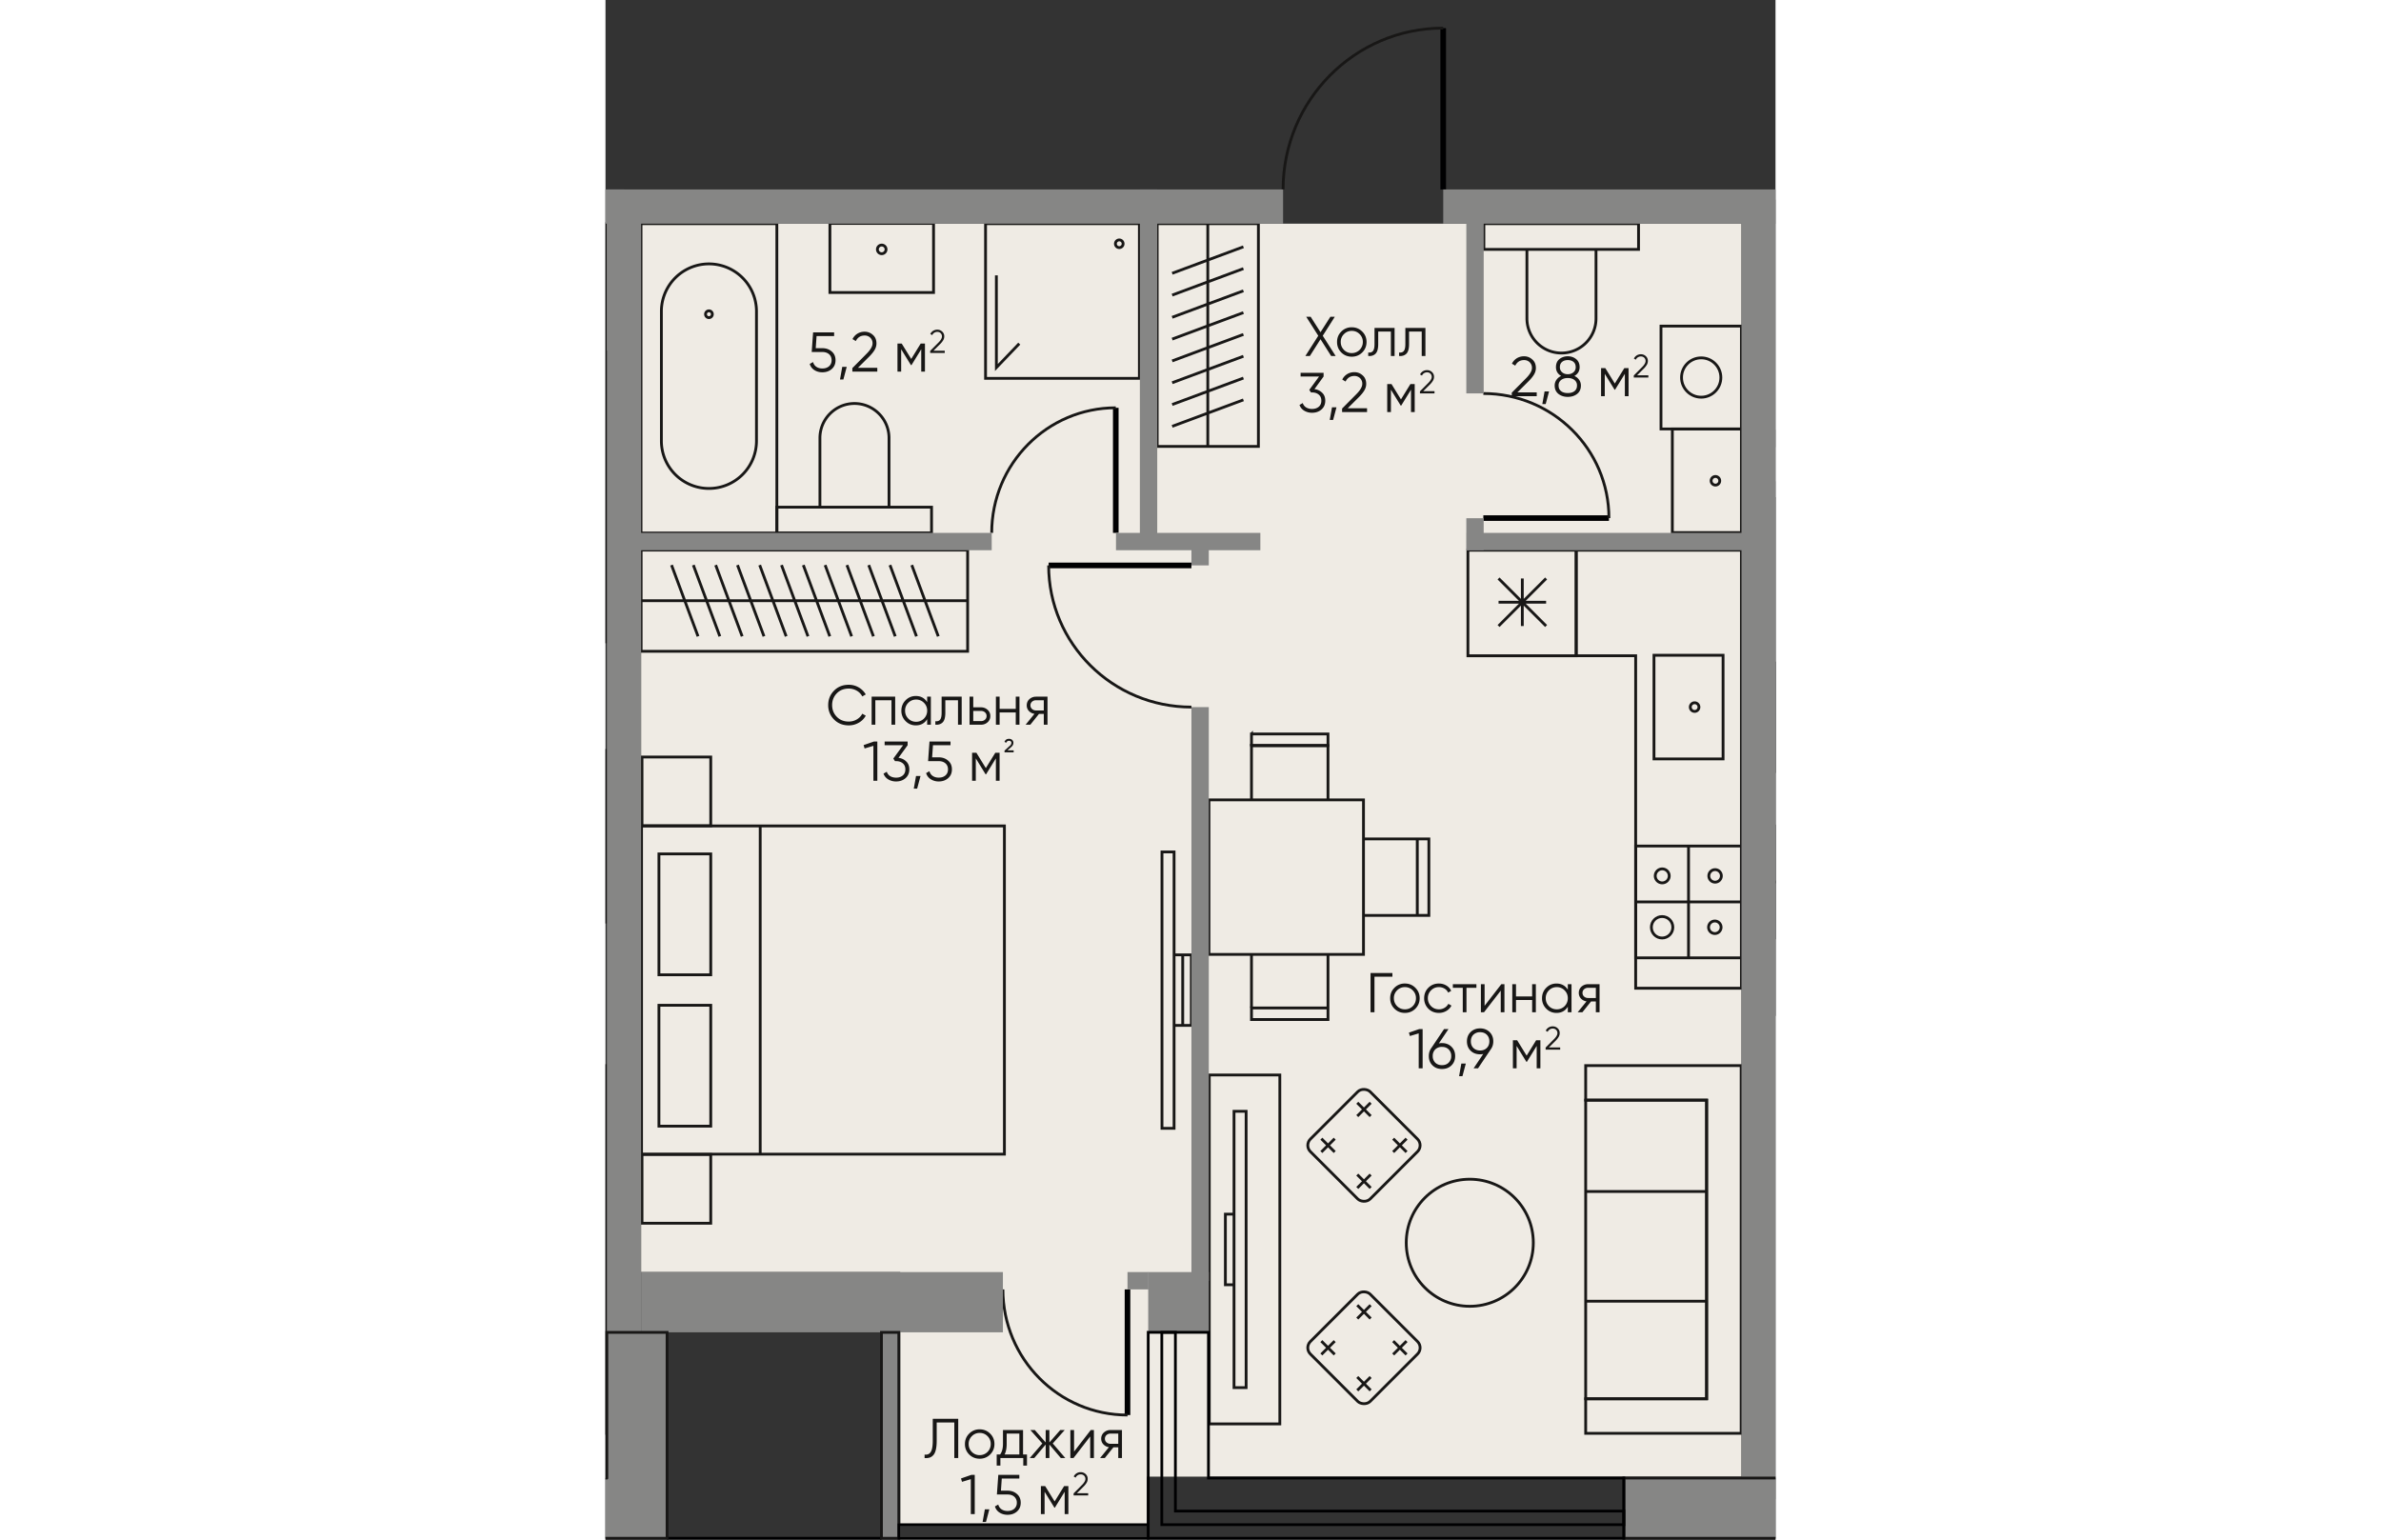
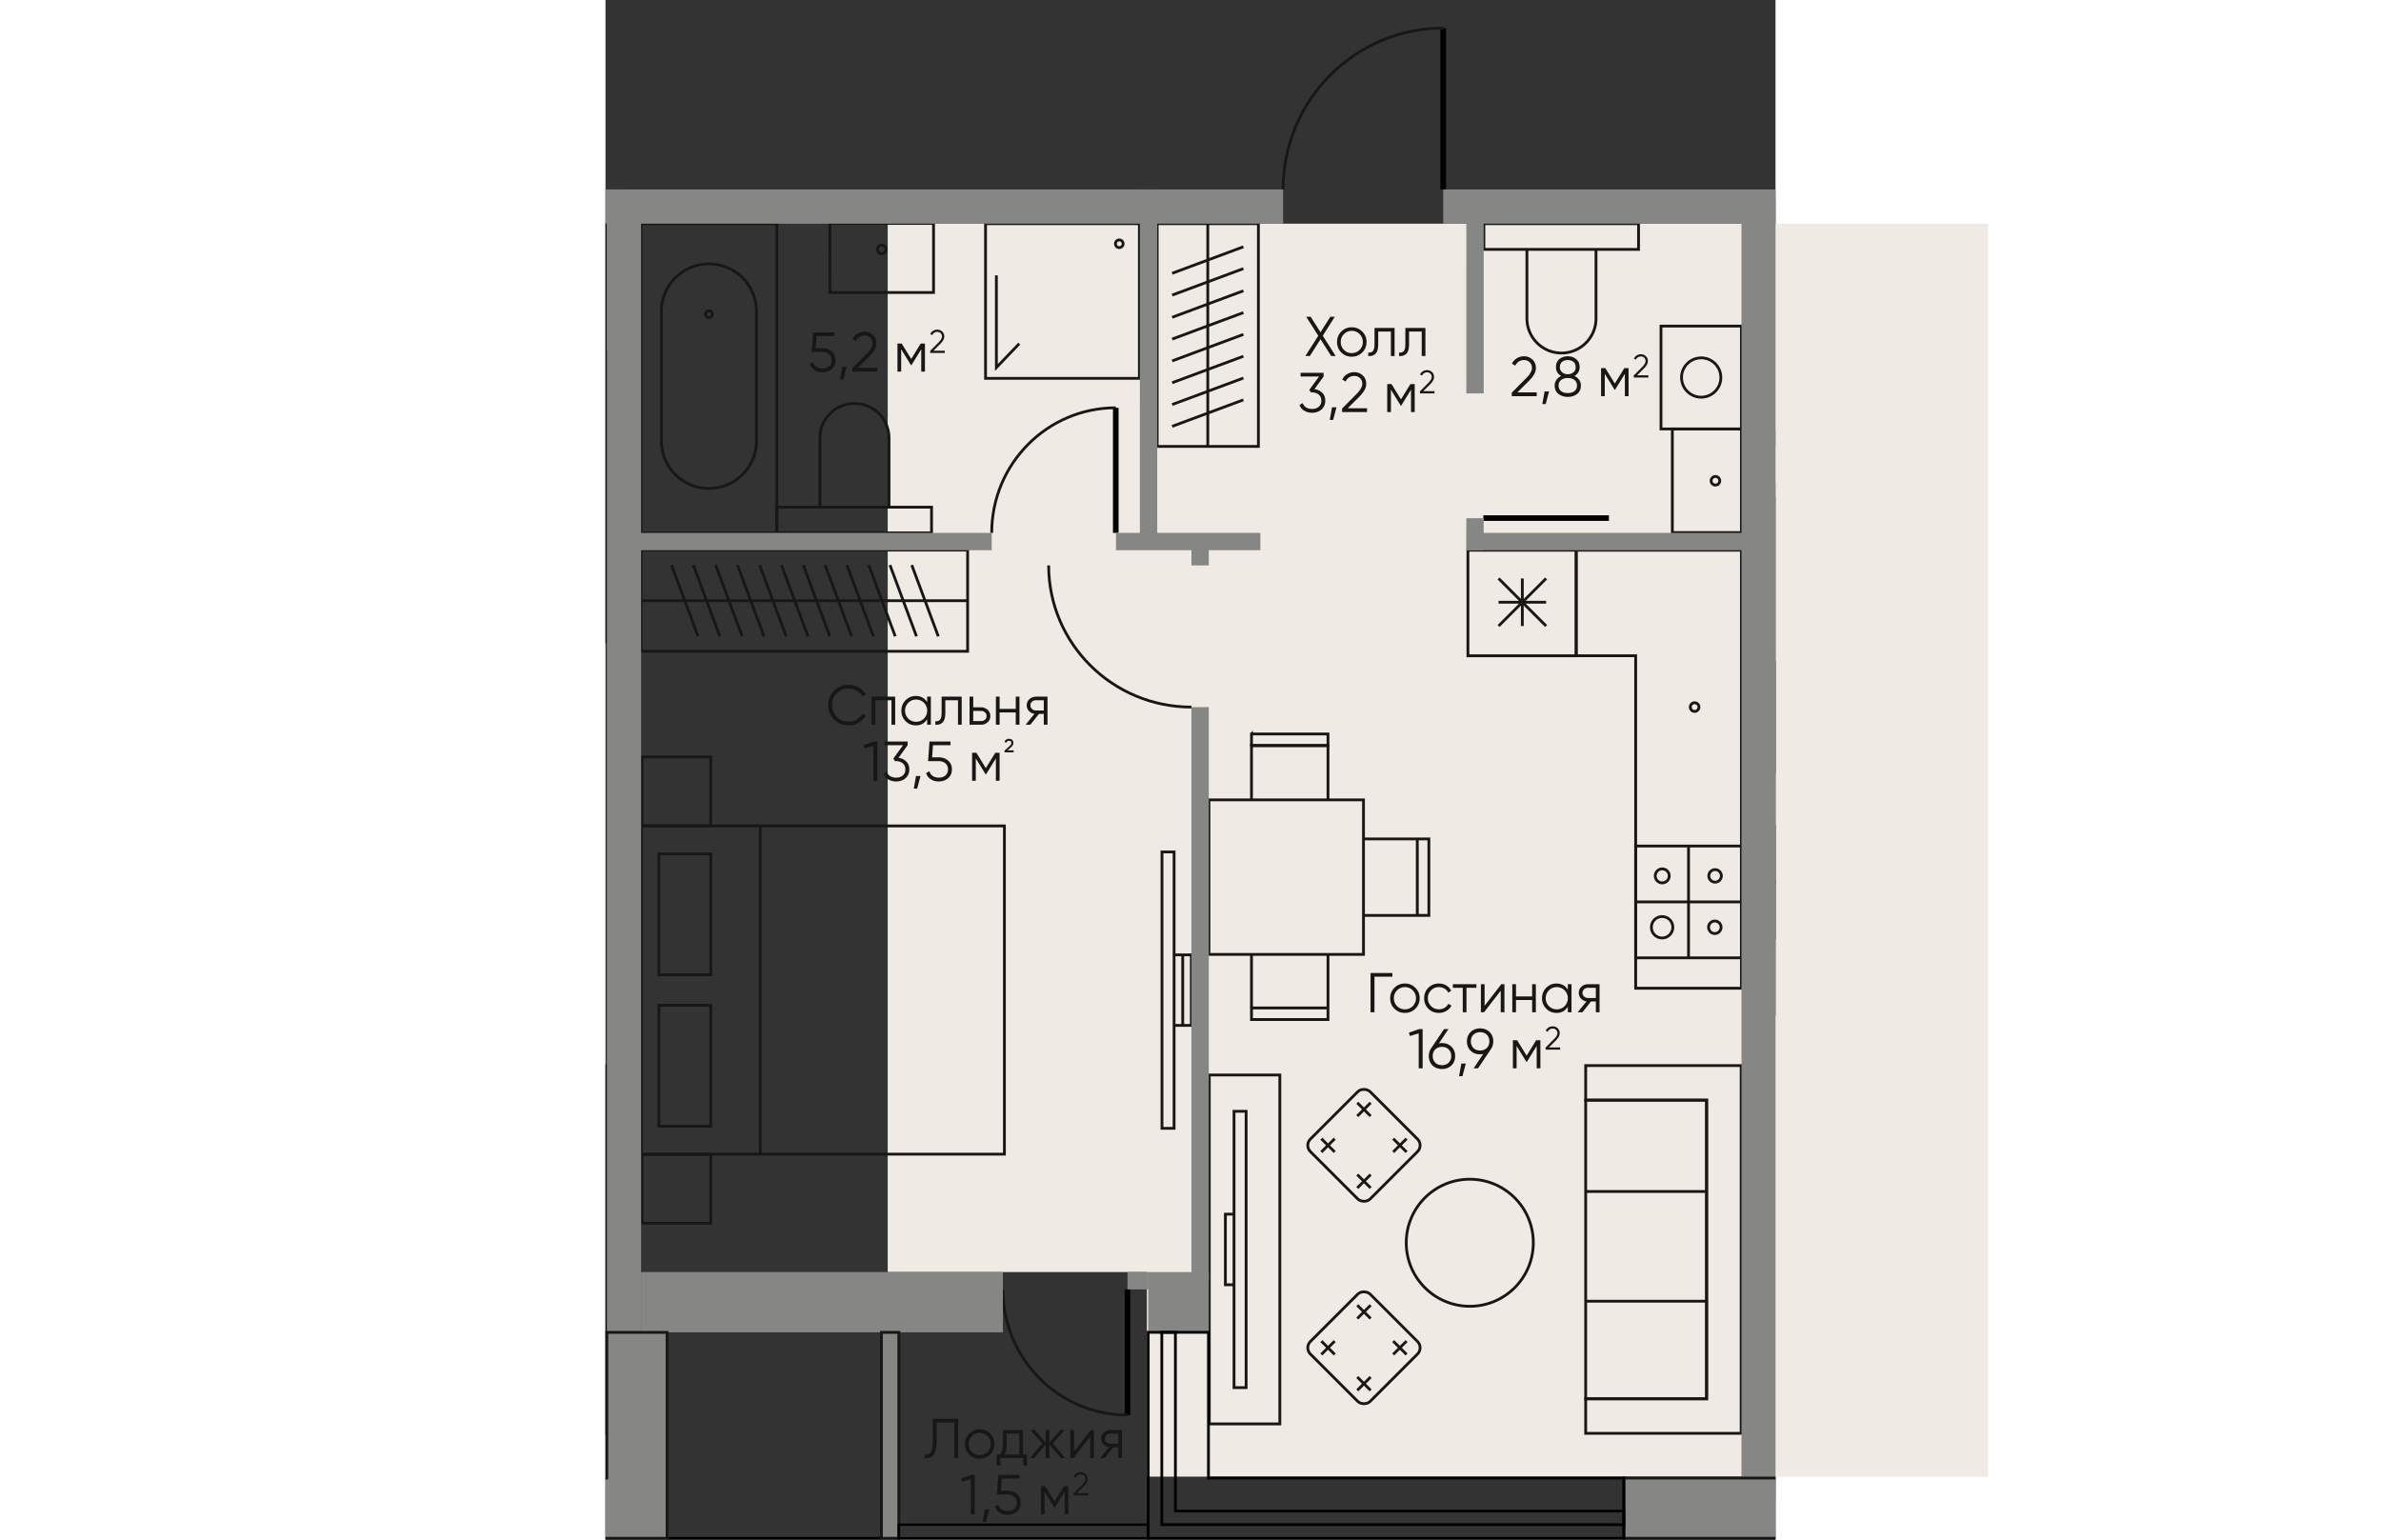
<svg xmlns="http://www.w3.org/2000/svg" version="1.1" viewBox="319.628 243.106 104.331 137.294" width="883" height="571">
  <rect x="319.628" y="243.106" width="104.331" height="137.294" fill="#333333" stroke="none" />
-   <path d="M319.628 260.002h58.577l.24-15.696 18.343-1.2-.959 15.826 28.13 1.07V380.4H319.628V260Z" fill="none" />
-   <path fill="#efebe4" d="M367.901 378.958h-21.99v-22.42h-23.108V263.05h98.123v111.728h-10.617v.003H367.9v4.176z" />
+   <path fill="#efebe4" d="M367.901 378.958v-22.42h-23.108V263.05h98.123v111.728h-10.617v.003H367.9v4.176z" />
  <clipPath id="a">
    <path d="M319.628 260.002h58.577l.24-15.696 18.343-1.2-.959 15.826 28.13 1.07V380.4H319.628V260Z" fill="none" />
  </clipPath>
  <g data-name="Layer 10" clip-path="url(#a)">
    <g data-name="Двери" fill="none" stroke-miterlimit="10">
      <path stroke="#000001" stroke-width=".5" d="M394.326 260.002v-14.39" />
      <path d="M380.049 260.002c0-7.948 6.392-14.39 14.277-14.39" stroke="#181716" stroke-dasharray="0 0 0 0 0 0 0 0 0 0 0 0" stroke-width=".25" />
      <path stroke="#000001" stroke-width=".5" d="M397.905 289.306h11.2" />
-       <path d="M397.905 278.195c6.185 0 11.2 4.975 11.2 11.11" stroke="#181716" stroke-dasharray="0 0 0 0 0 0 0 0 0 0 0 0" stroke-width=".25" />
-       <path stroke="#000001" stroke-width=".5" d="M371.876 293.526h-12.731" />
      <path d="M371.876 306.158c-7.031 0-12.731-5.655-12.731-12.632" stroke="#181716" stroke-dasharray="0 0 0 0 0 0 0 0 0 0 0 0" stroke-width=".25" />
      <path stroke="#000001" stroke-width=".5" d="M365.131 290.623V279.47" />
      <path d="M354.067 290.623c0-6.16 4.954-11.153 11.064-11.153" stroke="#181716" stroke-dasharray="0 0 0 0 0 0 0 0 0 0 0 0" stroke-width=".25" />
      <path stroke="#000001" stroke-width=".5" d="M366.176 358.086v11.2" />
      <path d="M355.066 358.086c0 6.185 4.974 11.2 11.11 11.2" stroke="#181716" stroke-dasharray="0 0 0 0 0 0 0 0 0 0 0 0" stroke-width=".25" />
    </g>
    <g data-name="Мебель" fill="none" stroke="#181716" stroke-dasharray="0 0 0 0 0 0 0 0 0 0 0 0" stroke-miterlimit="10" stroke-width=".25">
      <path d="M369.25 319.074h1.079v24.645h-1.078zm1.079 9.176h.77v6.292h-.77zm.771 0h.77v6.292h-.77zm-37.675-11.494H355.2v29.266h-21.775zm-10.581 0h10.581v29.266h-10.581z" />
      <path d="M324.394 332.747h4.62v10.782h-4.62zm0-13.499h4.62v10.783h-4.62zm-1.51 26.803h6.13v6.132h-6.13zm0-35.441h6.13v6.13h-6.13zm-.087-47.56h12.112v27.586h-12.112z" />
      <path d="M328.853 286.663a4.24 4.24 0 0 1-4.24-4.24v-11.61a4.24 4.24 0 0 1 8.479 0v11.61a4.24 4.24 0 0 1-4.239 4.24Z" />
      <path d="M329.156 271.126a.302.302 0 1 0-.606 0 .302.302 0 0 0 .606 0m91.739 99.794h-13.864v-3.081h10.784v-26.635h-10.784v-3.08h13.864v32.795z" />
      <path d="M407.031 359.136h10.784v8.703h-10.784zm0-9.781h10.784v9.781h-10.784zm0-8.151h10.784v8.151h-10.784zm-33.564-2.239h6.292v31.113h-6.292z" />
      <path d="M375.675 342.2h1.078v24.644h-1.078zm-.771 9.176h.77v6.292h-.77zM319.7 370.92h-13.864v-3.081h10.783v-26.635h-10.783v-3.08h13.863v32.795zm3.107-78.76h29.113v9.025h-29.113v-9.026zm29.113 4.512h-29.113m18.768 3.176-2.362-6.352m4.307 6.352-2.362-6.352m4.307 6.352-2.363-6.352m-7.362 6.352-2.362-6.352m4.307 6.352-2.362-6.352m4.307 6.352-2.362-6.352m-9.388 6.352-2.363-6.352m4.308 6.352-2.363-6.352m19.897 6.352-2.363-6.352m4.307 6.352-2.362-6.352m-15.125 6.352-2.362-6.352m4.307 6.352-2.362-6.352m46.448-30.446v19.865h-9.026V263.05h9.026zm-4.513 19.865V263.05m-3.176 14.185 6.352-2.362m-6.352 4.307 6.352-2.362m-6.352 4.307 6.352-2.362m-6.352-7.363 6.352-2.362m-6.352 4.307 6.352-2.362m-6.352 4.307 6.352-2.362m-6.352-5.452 6.352-2.362m-6.352 4.307 6.352-2.362m-56.762 33.28v-37.288h-9.026v37.288h9.026zm78.204-37.289h13.793v2.295h-13.793zm3.84 8.456v-6.161h6.161v6.161c0 1.7-1.38 3.08-3.08 3.08-1.7 0-3.08-1.38-3.08-3.08Zm-66.882 16.823h13.792v2.294h-13.793zm10-6.162v6.162h-6.16v-6.162c0-1.7 1.38-3.08 3.08-3.08 1.7 0 3.08 1.38 3.08 3.08Zm73.693 4.195a.384.384 0 1 0-.385-.385c0 .212.172.385.385.385" />
      <path d="M414.759 281.356h6.158v9.242h-6.158zm-70.114-16.012a.385.385 0 1 0-.77 0 .385.385 0 0 0 .77 0" />
      <path d="M339.64 263.031h9.241v6.158h-9.242zm25.802 2.154a.342.342 0 1 0-.342-.342c0 .19.153.342.342.342" />
      <path d="M353.518 263.05h13.717v13.793h-13.717z" />
      <path d="M354.484 267.658v8.22l2.04-2.13m57.223-1.564h7.17v9.172h-7.17z" />
      <circle cx="417.332" cy="276.77" r="1.753" />
      <circle cx="396.697" cy="353.924" r="5.665" />
-       <path d="M311.668 310.022h8.019v15.308h-8.019zm101.454-8.485h6.161v9.242h-6.16z" />
      <path d="M416.746 305.773a.385.385 0 1 0 0 .77.385.385 0 0 0 0-.77m-20.216-13.602h9.655v9.411h-9.654zm2.733 2.518 4.24 4.239m-4.24 0 4.24-4.24m-4.24 2.121h4.24m-2.121-2.12v4.239m10.107 19.62h4.714v4.984h-4.714zm0 4.984v4.984h4.714v-4.984h-4.714zm4.714 0h4.714v4.984h-4.714zm0-4.984h4.714v4.984h-4.714z" />
      <circle cx="413.846" cy="325.792" r=".957" />
      <path d="M418.548 325.234a.558.558 0 1 1-.001 1.116.558.558 0 0 1 0-1.116Zm-4.69-4.647a.623.623 0 1 1 0 1.246.623.623 0 0 1 0-1.246Zm4.69.066a.558.558 0 1 1-.001 1.115.558.558 0 0 1 0-1.115Z" />
      <path d="M420.917 301.582v29.645h-9.428v-29.645h-5.304v-9.41h14.732v9.41zm3.028.65h9.428v9.672h-9.428zm0 19.518h4.714v4.985h-4.714z" />
      <path d="M423.945 316.767h4.714v4.984h-4.714z" />
      <path d="M423.945 303.93v29.644h9.428v-46h-9.428v16.356zm-46.713 30.082v.006h6.821v-1.03h-6.82v1.024zm0-5.824v4.795h6.821v-4.795m-6.821 4.795h6.821v.005h-6.82zm0-24.423v-.007h6.821v1.03h-6.82v-1.024zm0 5.823v-4.795h6.821v4.795" />
      <path d="M377.232 309.583h6.821v.005h-6.82zm15.811 15.151h.006v-6.821h-1.03v6.82h1.024zm-5.823 0h4.794v-6.821h-4.795m4.795 0h.005v6.82h-.005zm-18.576-3.481h13.781v13.782h-13.781z" />
      <rect x="383.488" y="341.466" width="7.544" height="7.544" rx=".786" ry=".786" transform="rotate(-45 387.26 345.238)" />
      <path d="m383.462 345.834 1.19-1.191m.001 1.191-1.191-1.191m3.203 4.394 1.19-1.191m.001 1.191-1.191-1.191m0-5.215 1.19-1.19m.001 1.19-1.191-1.19m3.202 4.393 1.191-1.19m0 1.19-1.19-1.19" />
      <rect x="383.488" y="359.517" width="7.544" height="7.544" rx=".786" ry=".786" transform="rotate(-45 387.26 363.289)" />
      <path d="m383.462 363.884 1.19-1.19m.001 1.19-1.191-1.19m3.203 4.393 1.19-1.19m.001 1.19-1.191-1.19m0-5.215 1.19-1.191m.001 1.191-1.191-1.191m3.202 4.394 1.191-1.191m0 1.191-1.19-1.191" />
    </g>
    <path fill="none" stroke="#000001" stroke-miterlimit="10" stroke-width=".245" d="M344.236 380.276H325.12" data-name="Кондиционеры" />
    <g data-name="Стены" fill="#868685">
      <path d="M319.748 255.39h1.549v18.972h-1.55z" />
      <path d="M319.748 255.39h49.08v1.55h-49.08zm76.665 35.233h25.965v1.548h-25.965zm25.385-9.196h20.585v1.55h-20.585zm0 4.598h11.39v1.549h-11.39zm-56.648 4.598h12.873v1.548h-12.874zm-44.093 0h33.01v1.548h-33.01zm75.332-28.726h1.549v16.288h-1.55z" />
      <path d="M367.279 255.39h1.549v36.191h-1.55zm4.598 50.768h1.548v51.172h-1.548zm0-14.842h1.548v2.21h-1.548zm24.512-2h1.549v2.855h-1.55z" />
      <path d="M308.472 260.002h71.577v3.049h-71.577zm112.454.906h3.049v115.86h-3.05z" />
      <path d="M319.754 260.908h3.05v115.86h-3.05zm48.269 95.63h5.402v5.372h-5.402z" />
      <path d="M322.803 356.538h32.263v5.372h-32.263zm43.373 0h1.87v1.548h-1.87zm28.153-96.536h38.574v3.048h-38.574z" />
    </g>
    <g data-name="Пилоны копия" fill="#868685">
      <path d="M319.748 361.918h5.372v17.729h-5.372zm24.488-.008h1.549v18.366h-1.549z" />
      <path d="M315.069 374.904h10.05v5.372h-10.05zm95.365 0h14.75v5.372h-14.75z" />
      <path d="M319.748 374.904h-4.68v5.372h10.052v-18.358h-5.372v12.986zm90.686 0h14.75v5.372h-14.75zm-66.198-12.986h1.549v18.358h-1.549z" stroke="#181716" stroke-miterlimit="10" stroke-width=".25" />
    </g>
    <g data-name="Окна" fill="none" stroke="#000001" stroke-miterlimit="10">
      <path stroke-width=".214" d="M345.785 379.064h22.238v1.212h-22.238z" />
      <g stroke-width=".245">
        <path d="M370.447 361.91v15.942h39.987v1.212h-41.199V361.91h1.212z" />
        <path d="M373.395 361.91v12.994h37.039v5.372h-42.411V361.91h5.372z" />
      </g>
    </g>
    <path d="m383.587 273.046 1.15 1.805h-.4l-.95-1.495-.95 1.495h-.4l1.15-1.805-1.076-1.695h.396l.88 1.38.88-1.38h.394l-1.074 1.695Zm3.519 1.491c-.256.25-.567.375-.93.375-.37 0-.682-.125-.935-.375-.254-.254-.38-.566-.38-.936s.126-.68.38-.93a1.27 1.27 0 0 1 .935-.38c.367 0 .676.128.93.38.256.25.385.56.385.93 0 .367-.129.679-.385.936Zm-1.63-.23a.95.95 0 0 0 .7.284.977.977 0 0 0 .985-.99.952.952 0 0 0-.285-.7.945.945 0 0 0-.7-.29.945.945 0 0 0-.7.29.952.952 0 0 0-.285.7c0 .274.095.509.285.705Zm2.726-1.956h1.79v2.5h-.33v-2.18h-1.13v1.116c0 .416-.08.703-.24.86-.157.156-.374.225-.65.204v-.31c.193.02.335-.026.424-.14.091-.113.136-.317.136-.614v-1.436Zm2.75 0h1.79v2.5h-.33v-2.18h-1.13v1.116c0 .416-.08.703-.24.86-.157.156-.374.225-.65.204v-.31c.193.02.335-.026.424-.14.091-.113.136-.317.136-.614v-1.436Zm-7.291 4.33-.814 1.125c.276.033.505.142.69.325.183.173.274.409.274.705 0 .33-.115.593-.344.79-.224.19-.5.286-.83.286a1.34 1.34 0 0 1-.7-.183.97.97 0 0 1-.425-.513l.29-.17c.056.17.157.3.301.39a1 1 0 0 0 .534.136c.246 0 .445-.067.596-.198.153-.132.228-.31.228-.538s-.075-.406-.228-.538c-.151-.13-.35-.197-.596-.197v-.005l-.006.005h-.095l-.15-.23.87-1.19h-1.645v-.33h2.05v.33Zm.75 2.745h.4l-.3 1.125h-.3l.2-1.125Zm3.125.425h-2.225v-.314l1.26-1.27c.36-.36.54-.669.54-.926a.682.682 0 0 0-.202-.517.705.705 0 0 0-.503-.193c-.356 0-.618.165-.785.496l-.295-.175a1.15 1.15 0 0 1 .445-.49c.19-.114.402-.17.635-.17.28 0 .526.094.736.285.212.182.319.438.319.764 0 .194-.053.383-.16.568-.107.185-.27.387-.49.607l-1 .995h1.725v.34Zm3.87-2.5h.38v2.5h-.33v-1.995l-.875 1.42h-.04l-.875-1.42v1.995h-.33v-2.5h.38l.845 1.37.845-1.37Zm2.144.835h-1.297v-.183l.735-.74c.21-.21.315-.39.315-.54a.394.394 0 0 0-.411-.414.482.482 0 0 0-.458.288l-.172-.101a.685.685 0 0 1 .63-.385.62.62 0 0 1 .428.166.56.56 0 0 1 .187.446.656.656 0 0 1-.094.331 1.763 1.763 0 0 1-.285.354l-.583.58h1.006v.198Zm-55.174-4.032h.59c.33 0 .606.097.83.29.23.19.345.452.345.785 0 .33-.116.593-.345.79-.224.19-.5.285-.83.285-.27 0-.508-.066-.713-.198a.95.95 0 0 1-.412-.547l.295-.17c.05.183.148.325.295.425s.325.15.535.15c.246 0 .445-.066.597-.198.152-.132.228-.31.228-.537s-.076-.406-.228-.538c-.152-.13-.351-.197-.597-.197h-.95l.125-1.75h1.875v.33h-1.566l-.074 1.08Zm2.364 1.665h.4l-.3 1.125h-.3l.2-1.125Zm3.125.425h-2.224v-.315l1.26-1.27c.36-.36.54-.668.54-.925a.682.682 0 0 0-.203-.518.705.705 0 0 0-.503-.192c-.356 0-.618.165-.785.495l-.295-.175a1.15 1.15 0 0 1 .446-.49c.189-.113.4-.17.634-.17.28 0 .526.095.736.285.213.183.319.439.319.765 0 .193-.053.383-.16.567-.107.186-.27.388-.49.608l-1 .995h1.725v.34Zm3.87-2.5h.38v2.5h-.33v-1.995l-.875 1.42h-.04l-.875-1.42v1.995h-.33v-2.5h.38l.846 1.37.844-1.37Zm2.145.835h-1.298v-.184l.735-.74c.21-.21.315-.39.315-.54a.394.394 0 0 0-.411-.413.482.482 0 0 0-.458.288l-.172-.102a.685.685 0 0 1 .63-.385.62.62 0 0 1 .428.167.56.56 0 0 1 .187.446.656.656 0 0 1-.094.33 1.763 1.763 0 0 1-.285.354l-.583.58h1.006v.199Zm52.786 3.856h-2.225v-.314l1.26-1.27c.36-.36.54-.669.54-.926a.682.682 0 0 0-.202-.517.705.705 0 0 0-.503-.193c-.356 0-.618.165-.785.496l-.295-.175a1.15 1.15 0 0 1 .445-.49c.19-.114.402-.17.635-.17.28 0 .525.094.735.285.213.182.32.438.32.764 0 .194-.053.383-.16.568-.107.185-.27.387-.49.607l-1 .995h1.725v.34Zm.7-.425h.4l-.3 1.125h-.3l.2-1.125Zm2.66-1.38c.18.083.322.2.425.35a.87.87 0 0 1 .155.505c0 .317-.11.565-.335.745-.226.177-.504.266-.835.266s-.608-.09-.835-.266c-.223-.18-.334-.428-.334-.745a.87.87 0 0 1 .155-.505 1.01 1.01 0 0 1 .425-.35c-.31-.176-.465-.438-.465-.785 0-.313.102-.552.31-.72.212-.166.461-.25.744-.25.287 0 .534.084.74.25.21.168.315.407.315.72 0 .347-.155.609-.465.785Zm-1.184 1.355c.146.114.344.17.594.17s.449-.056.595-.17c.15-.116.226-.283.226-.5a.588.588 0 0 0-.226-.494c-.153-.117-.351-.176-.595-.176s-.44.059-.594.176a.588.588 0 0 0-.226.494c0 .22.075.387.226.5Zm-.11-2.14a.57.57 0 0 0 .202.46c.135.114.302.17.502.17s.368-.056.502-.17a.567.567 0 0 0 .204-.46c0-.203-.066-.36-.196-.468s-.3-.162-.51-.162-.38.054-.51.163-.195.264-.195.467Zm5.744.09h.38v2.5h-.33v-1.995l-.876 1.42h-.04l-.875-1.42v1.995h-.33v-2.5h.381l.845 1.37.845-1.37Zm2.144.835h-1.298v-.184l.736-.74c.21-.21.314-.39.314-.539a.394.394 0 0 0-.411-.414.482.482 0 0 0-.458.288l-.172-.101a.685.685 0 0 1 .63-.385.62.62 0 0 1 .429.166.56.56 0 0 1 .186.446.656.656 0 0 1-.094.331 1.763 1.763 0 0 1-.285.354l-.583.58h1.006v.198Zm-71.298 31.019c-.533 0-.971-.176-1.315-.526a1.766 1.766 0 0 1-.52-1.285c0-.503.173-.932.52-1.285.344-.35.782-.524 1.315-.524a1.741 1.741 0 0 1 1.515.859l-.31.18a1.237 1.237 0 0 0-.49-.51 1.39 1.39 0 0 0-.715-.19c-.44 0-.797.142-1.07.425-.276.287-.415.635-.415 1.045s.139.759.415 1.045c.273.283.63.426 1.07.426.26 0 .498-.064.715-.19s.38-.298.49-.51l.31.174a1.595 1.595 0 0 1-.625.63c-.274.157-.57.236-.89.236Zm2.039-2.561h2.1v2.5h-.33v-2.18h-1.44v2.18h-.33v-2.5Zm4.951.49v-.49h.33v2.5h-.33v-.49c-.23.367-.566.55-1.01.55-.357 0-.661-.126-.914-.38a1.275 1.275 0 0 1-.375-.93c0-.366.125-.677.375-.93.253-.253.557-.38.915-.38.443 0 .779.184 1.01.55Zm-1.684 1.465c.19.19.423.285.7.285a.977.977 0 0 0 .985-.99.952.952 0 0 0-.286-.7.945.945 0 0 0-.7-.29.945.945 0 0 0-.7.29.952.952 0 0 0-.284.7c0 .274.094.509.285.705Zm2.974-1.955h1.79v2.5h-.33v-2.18h-1.13v1.116c0 .416-.08.703-.24.859-.157.157-.374.226-.65.205v-.31c.193.02.335-.026.425-.14.09-.113.135-.317.135-.614v-1.436Zm2.82.95h.685c.23 0 .427.074.59.22a.71.71 0 0 1 .245.556.71.71 0 0 1-.245.56.84.84 0 0 1-.59.214h-1.015v-2.5h.33v.95Zm0 1.23h.685c.143 0 .263-.042.36-.127s.145-.195.145-.327c0-.134-.049-.243-.145-.328s-.217-.127-.36-.127h-.685v.91Zm3.79-1.09v-1.09h.33v2.5h-.33v-1.09h-1.44v1.09h-.33v-2.5h.33v1.09h1.44Zm1.814-1.09h1.016v2.5h-.33v-.96h-.43l-.77.96h-.42l.79-.97a.823.823 0 0 1-.498-.253.712.712 0 0 1-.193-.502c0-.223.08-.408.24-.554a.868.868 0 0 1 .595-.22Zm0 1.23h.686v-.91h-.686a.523.523 0 0 0-.36.127.419.419 0 0 0-.145.328c0 .133.05.243.146.328s.216.128.36.128Zm-15.382 3.09.925-.32h.3v3.5h-.35v-3.115l-.785.235-.09-.3Zm3.926.01-.815 1.125c.276.033.506.142.69.325.183.173.275.409.275.705 0 .33-.116.593-.345.79-.224.19-.5.286-.83.286a1.34 1.34 0 0 1-.7-.183.97.97 0 0 1-.425-.513l.29-.17c.057.17.157.3.302.39.145.09.323.136.533.136.246 0 .445-.067.597-.198.152-.132.227-.311.227-.538s-.075-.406-.227-.538c-.152-.13-.351-.197-.597-.197v-.005l-.006.005h-.095l-.15-.23.87-1.19h-1.645v-.33h2.05v.33Zm.75 2.745h.4l-.301 1.125h-.3l.2-1.125Zm1.435-1.665h.59c.33 0 .606.097.83.29.23.19.344.452.344.785 0 .33-.115.593-.344.79-.224.19-.5.286-.83.286a1.29 1.29 0 0 1-.713-.199.95.95 0 0 1-.412-.546l.295-.17c.05.182.148.325.294.424s.326.15.536.15c.246 0 .445-.066.597-.197.152-.132.228-.311.228-.538s-.076-.406-.228-.538c-.152-.13-.351-.197-.597-.197h-.95l.124-1.75h1.875v.33h-1.565l-.074 1.08Zm5.635-.41h.38v2.5h-.33v-1.995l-.876 1.42h-.04l-.875-1.42v1.995h-.33v-2.5h.381l.845 1.37.845-1.37Zm1.635-.039h-.815v-.148l.49-.45a.322.322 0 0 0 .121-.248c0-.054-.018-.097-.056-.13s-.09-.05-.154-.05c-.118 0-.203.06-.253.18l-.151-.084c.071-.181.206-.271.404-.271a.4.4 0 0 1 .283.101.336.336 0 0 1 .108.254c0 .134-.06.256-.18.365l-.345.306h.548v.175Zm31.824 19.68h1.949v.33h-1.6v3.17h-.35v-3.5Zm3.995 3.184c-.257.25-.568.375-.931.375-.37 0-.682-.125-.935-.375-.253-.253-.38-.564-.38-.934s.127-.681.38-.931a1.27 1.27 0 0 1 .935-.38c.367 0 .677.127.93.38.257.25.385.56.385.93 0 .367-.128.678-.384.935Zm-1.63-.23c.19.19.423.286.699.286.277 0 .51-.096.7-.285a.979.979 0 0 0 .285-.705.95.95 0 0 0-.285-.7.942.942 0 0 0-.7-.29.941.941 0 0 0-.7.29.95.95 0 0 0-.284.7c0 .273.094.508.285.705Zm3.728.605c-.376 0-.69-.125-.94-.375a1.29 1.29 0 0 1-.374-.934c0-.37.125-.681.375-.931.25-.253.563-.38.94-.38.246 0 .468.06.664.178.198.118.34.277.431.477l-.27.156a.77.77 0 0 0-.323-.358.96.96 0 0 0-.503-.133.941.941 0 0 0-.699.29.95.95 0 0 0-.285.7.98.98 0 0 0 .285.706c.19.19.423.285.7.285a.973.973 0 0 0 .497-.13.912.912 0 0 0 .348-.36l.274.16a1.14 1.14 0 0 1-.455.474 1.29 1.29 0 0 1-.665.175Zm1.245-2.559h2.101v.319h-.886v2.18h-.33v-2.18h-.885v-.32Zm2.831 1.925 1.49-1.925h.28v2.5h-.33v-1.925l-1.49 1.925h-.28v-2.5h.33v1.925Zm4.24-.835v-1.09h.33v2.5h-.33v-1.09h-1.44v1.09h-.33v-2.5h.33v1.09h1.44Zm3.18-.6v-.49h.33v2.5h-.33v-.49c-.23.367-.566.55-1.01.55-.357 0-.661-.127-.914-.38a1.273 1.273 0 0 1-.375-.93c0-.367.125-.677.375-.93.253-.254.557-.38.915-.38.443 0 .779.183 1.01.55Zm-1.684 1.465c.19.19.423.285.7.285.276 0 .51-.096.7-.285a.979.979 0 0 0 .284-.705.95.95 0 0 0-.285-.7.942.942 0 0 0-.7-.29.941.941 0 0 0-.7.29.95.95 0 0 0-.284.7c0 .273.094.508.285.705Zm3.499-1.955h1.015v2.5h-.33v-.96h-.43l-.77.96h-.42l.79-.971a.816.816 0 0 1-.498-.252.715.715 0 0 1-.192-.503.72.72 0 0 1 .24-.555.872.872 0 0 1 .595-.22Zm0 1.23h.685v-.911h-.685c-.144 0-.263.043-.36.128s-.145.194-.145.327c0 .134.049.243.145.328s.216.127.36.127Zm-15.985 3.089.925-.32h.3v3.5h-.35v-3.115l-.785.236-.09-.301Zm2.951.931c.34 0 .62.108.844.325.22.216.33.493.33.829 0 .344-.11.622-.33.836-.216.213-.498.32-.844.32s-.63-.107-.845-.32c-.22-.214-.33-.492-.33-.836 0-.263.071-.496.215-.7l1.144-1.704h.396l-.86 1.279c.09-.02.183-.03.28-.03Zm-.6 1.745c.156.15.357.224.6.224.246 0 .444-.075.594-.224a.79.79 0 0 0 .23-.591.79.79 0 0 0-.23-.59c-.15-.15-.348-.224-.594-.224a.837.837 0 0 0-.6.224.8.8 0 0 0-.226.59.8.8 0 0 0 .225.59Zm2.324.08h.4l-.3 1.125h-.3l.2-1.125Zm2.85-1.981c0 .264-.071.498-.215.7l-1.145 1.706h-.395l.86-1.28c-.09.02-.183.03-.28.03-.347 0-.629-.107-.845-.32-.22-.213-.33-.492-.33-.836 0-.336.11-.613.33-.83.223-.216.505-.325.845-.325s.621.109.845.325c.22.217.33.494.33.83Zm-1.775-.59c-.15.15-.225.347-.225.59s.075.44.225.59c.157.15.357.226.6.226.246 0 .444-.075.595-.226.153-.15.23-.346.23-.59s-.077-.44-.23-.59c-.15-.15-.349-.225-.595-.225a.834.834 0 0 0-.6.226Zm5.595.496h.38v2.5h-.33v-1.995l-.875 1.42h-.04l-.875-1.42v1.995h-.33v-2.5h.38l.845 1.37.845-1.37Zm2.145.835h-1.298v-.184l.735-.74c.21-.21.315-.39.315-.54a.396.396 0 0 0-.118-.302.411.411 0 0 0-.293-.112.483.483 0 0 0-.458.289l-.172-.103a.682.682 0 0 1 .63-.384c.163 0 .306.055.428.166a.556.556 0 0 1 .187.446.65.65 0 0 1-.094.33 1.765 1.765 0 0 1-.285.355l-.583.58h1.006v.199Zm-56.676 36.418v-.31c.243.033.425-.042.545-.226.123-.182.184-.522.184-1.02v-1.944h2.271v3.5h-.35v-3.17h-1.57v1.625c0 .316-.025.582-.075.795-.05.214-.124.375-.223.485s-.21.185-.335.226a1.203 1.203 0 0 1-.447.039Zm5.845-.315c-.257.25-.568.375-.931.375-.37 0-.682-.125-.935-.375a1.269 1.269 0 0 1-.38-.935c0-.37.127-.68.38-.93a1.27 1.27 0 0 1 .935-.38c.367 0 .677.127.93.38.257.25.385.56.385.93 0 .367-.128.678-.384.935Zm-1.63-.23a.95.95 0 0 0 .699.285.977.977 0 0 0 .985-.99.948.948 0 0 0-.285-.7.943.943 0 0 0-.7-.29.942.942 0 0 0-.7.29.948.948 0 0 0-.284.7c0 .273.094.508.285.705Zm4.565-1.955v2.18h.35v.99h-.33v-.67h-2.04v.67h-.33v-.99h.305c.17-.227.255-.542.255-.945v-1.235h1.79Zm-1.645 2.18h1.315v-1.86h-1.13v.915c0 .387-.061.702-.185.945Zm4.295-.979 1.119 1.299h-.4l-1.02-1.205v1.205h-.33v-1.205l-1.02 1.205h-.4l1.12-1.3-1.07-1.2h.4l.97 1.11v-1.11h.33v1.11l.97-1.11h.4l-1.07 1.2Zm1.899.724 1.49-1.925h.28v2.5h-.33v-1.924l-1.49 1.924h-.28v-2.5h.33v1.925Zm3.255-1.925h1.016v2.5h-.33v-.96h-.431l-.77.96h-.42l.79-.97a.823.823 0 0 1-.498-.253.71.71 0 0 1-.192-.502.72.72 0 0 1 .24-.555.873.873 0 0 1 .595-.22Zm0 1.23h.686v-.91h-.686a.528.528 0 0 0-.36.127c-.096.086-.145.195-.145.328s.049.242.146.328a.528.528 0 0 0 .359.127Zm-13.336 3.09.925-.32h.3v3.5h-.35v-3.116l-.785.237-.09-.301Zm2.125 2.756h.4l-.3 1.125h-.3l.2-1.125Zm1.435-1.666h.59c.33 0 .607.097.83.29.23.19.345.452.345.785 0 .33-.115.593-.345.79-.223.19-.5.285-.83.285-.27 0-.507-.066-.712-.197a.956.956 0 0 1-.413-.548l.295-.17c.05.183.149.325.295.425s.325.15.535.15c.246 0 .446-.066.598-.197a.678.678 0 0 0 .228-.538.679.679 0 0 0-.228-.538c-.152-.131-.351-.197-.598-.197h-.95l.125-1.75h1.875v.33h-1.565l-.074 1.08Zm5.634-.41h.38v2.5h-.33v-1.995l-.875 1.42h-.04l-.875-1.42v1.995h-.33v-2.5h.38l.846 1.37.844-1.37Zm2.145.836h-1.298v-.184l.735-.74c.21-.211.315-.39.315-.54a.395.395 0 0 0-.411-.414.483.483 0 0 0-.458.288l-.172-.102a.682.682 0 0 1 .63-.385.62.62 0 0 1 .428.166.56.56 0 0 1 .187.447.653.653 0 0 1-.094.33 1.763 1.763 0 0 1-.285.354l-.583.58h1.006v.2Z" data-name="Площади" fill="#181716" />
  </g>
</svg>